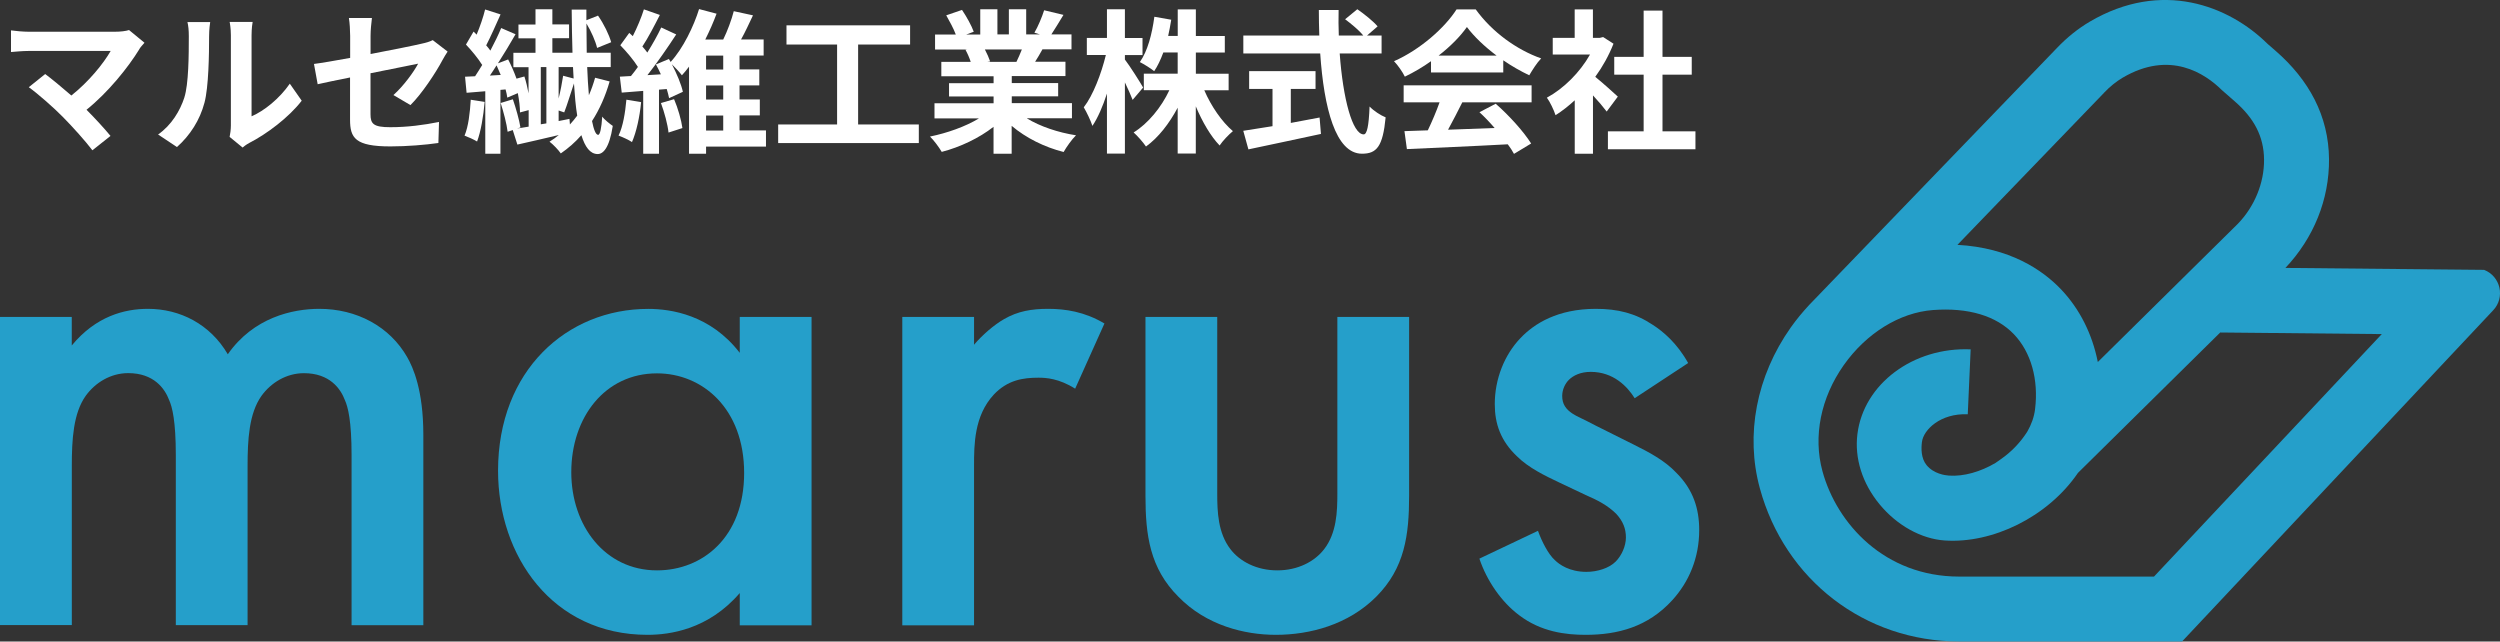
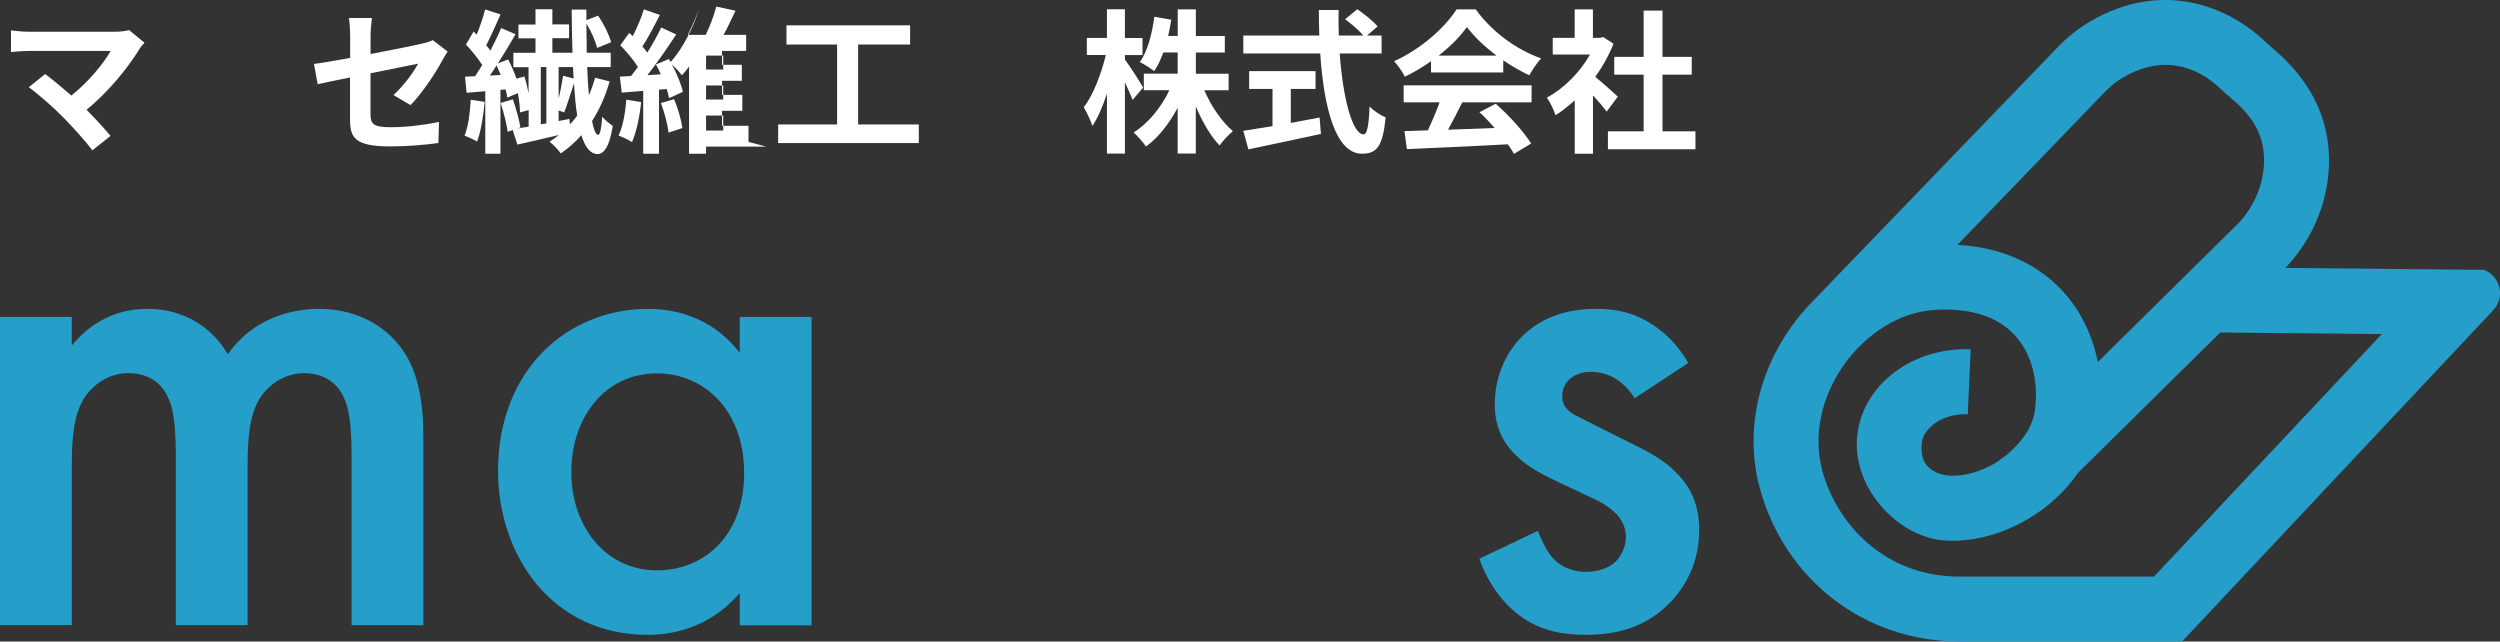
<svg xmlns="http://www.w3.org/2000/svg" id="_レイヤー_2" viewBox="0 0 438.66 112.57">
  <rect x="0" y="0" width="438.66" height="112.57" fill="#333333" stroke="none" />
  <defs>
    <style>.cls-1{fill:#259fca;}.cls-1,.cls-2{stroke-width:0px;}.cls-2{fill:#fff;}</style>
  </defs>
  <g id="_レイヤー_1-2">
    <path class="cls-1" d="M400.99,47.03c4.99-5.28,7.72-12.04,7.67-19.09-.06-7.61-3.52-13.93-9.4-19.04l-1.38-1.2c-6.82-6.74-18.58-11.3-31.18-3.91-2.06,1.21-4.02,2.78-5.79,4.64l-43.07,44.67s0,0-.01.01l-.34.35h0c-1.17,1.26-2.28,2.59-3.29,4.02-6.01,8.52-7.98,18.8-5.41,28.2,4.39,16.09,18.44,26.88,34.97,26.87h39.12l54.25-57.75.34-.36c2.13-2.26,1.29-5.96-1.6-7.09h0s-34.88-.34-34.88-.34ZM369.14,16.32c1.06-1.12,2.19-2.03,3.33-2.7,8.29-4.86,14.45-.72,17.39,2.19l2.3,2.01c3.27,2.86,5.07,6.04,5.1,10.2.03,4.1-1.68,8.24-4.61,11.26l-24.56,24.24c-.97-4.89-3.17-9.31-6.46-12.76-3.29-3.44-9-7.29-18.17-7.8l25.69-26.64ZM377.95,101.17h-34.18c-13.08,0-21.47-9.27-23.99-18.47-1.67-6.11-.31-12.9,3.73-18.63,3.96-5.61,9.81-9.23,15.66-9.67,6.18-.46,11.09,1,14.2,4.25,3,3.14,4.35,7.93,3.71,13.15-.17,1.38-.65,2.69-1.35,3.91l-.16.25c-1.17,1.78-2.67,3.33-4.41,4.55l-1.01.71c-2.61,1.55-5.57,2.41-8.17,2.23-.66-.05-2.66-.29-3.93-1.83-1-1.21-.96-2.97-.82-4.07.26-2.12,3.23-5.07,8.04-4.86l.51-11.39c-10.09-.43-18.78,6.08-19.87,14.85-.53,4.27.85,8.65,3.89,12.34,3.03,3.68,7.28,6.05,11.38,6.34,8.4.6,18.13-4.1,23.43-11.86l24.96-24.63,28.35.28-39.99,42.57Z" />
    <path class="cls-1" d="M0,55.61h12.59v5.01c4.24-5.14,9.25-6.43,13.37-6.43,5.65,0,10.92,2.7,14.01,7.97,4.5-6.43,11.31-7.97,16.06-7.97,6.55,0,12.34,3.08,15.42,8.48,1.03,1.8,2.83,5.78,2.83,13.62v33.41h-12.59v-29.82c0-6.04-.64-8.48-1.16-9.64-.77-2.06-2.7-4.76-7.2-4.76-3.08,0-5.78,1.67-7.45,3.98-2.19,3.08-2.44,7.71-2.44,12.34v27.89h-12.59v-29.82c0-6.04-.64-8.48-1.16-9.64-.77-2.06-2.7-4.76-7.2-4.76-3.08,0-5.78,1.67-7.45,3.98-2.19,3.08-2.44,7.71-2.44,12.34v27.89H0v-54.11Z" />
    <path class="cls-1" d="M129.8,55.61h12.6v54.11h-12.6v-5.66c-5.53,6.43-12.34,7.33-16.19,7.33-16.71,0-26.22-13.88-26.22-28.79,0-17.61,12.08-28.4,26.35-28.4,3.98,0,10.92,1.03,16.06,7.71v-6.3ZM100.24,82.86c0,9.38,5.91,17.22,15.04,17.22,7.97,0,15.29-5.78,15.29-17.09s-7.32-17.48-15.29-17.48c-9.13,0-15.04,7.71-15.04,17.35Z" />
-     <path class="cls-1" d="M158.32,55.61h12.59v4.88c1.41-1.67,3.47-3.47,5.27-4.5,2.44-1.41,4.88-1.8,7.71-1.8,3.08,0,6.43.51,9.9,2.57l-5.14,11.44c-2.83-1.8-5.14-1.93-6.43-1.93-2.7,0-5.4.39-7.84,2.96-3.47,3.73-3.47,8.87-3.47,12.47v28.02h-12.59v-54.11Z" />
-     <path class="cls-1" d="M213.58,55.61v30.97c0,3.21.13,6.94,2.31,9.77,1.67,2.19,4.63,3.73,8.23,3.73s6.55-1.54,8.23-3.73c2.18-2.83,2.31-6.55,2.31-9.77v-30.97h12.59v31.36c0,6.94-.77,12.72-5.78,17.74-4.88,4.88-11.57,6.68-17.61,6.68-5.53,0-12.21-1.67-17.09-6.68-5.01-5.01-5.78-10.8-5.78-17.74v-31.36h12.6Z" />
    <path class="cls-1" d="M286.83,69.88c-1.28-2.06-3.73-4.63-7.71-4.63-1.8,0-3.08.64-3.85,1.41-.64.64-1.16,1.67-1.16,2.83,0,1.41.64,2.31,1.8,3.08.77.51,1.54.77,4.24,2.19l6.43,3.21c2.83,1.41,5.53,2.83,7.58,5.01,2.96,2.96,3.99,6.3,3.99,10.03,0,4.88-1.8,9.12-4.76,12.34-4.24,4.63-9.51,6.04-15.17,6.04-3.47,0-7.84-.51-11.7-3.47-3.08-2.31-5.65-6.04-6.94-9.9l10.28-4.88c.64,1.8,1.8,4.11,2.96,5.14.77.77,2.57,2.06,5.53,2.06,1.93,0,3.99-.64,5.14-1.8,1.03-1.03,1.8-2.7,1.8-4.24s-.51-2.83-1.67-4.11c-1.54-1.54-3.34-2.44-5.4-3.34l-4.63-2.19c-2.44-1.16-5.4-2.57-7.45-4.63-2.83-2.7-3.86-5.66-3.86-9.13,0-4.37,1.67-8.61,4.5-11.57,2.44-2.57,6.55-5.14,13.24-5.14,3.85,0,6.94.77,10.02,2.83,1.8,1.16,4.24,3.21,6.17,6.68l-9.38,6.17Z" />
    <path class="cls-2" d="M24.44,8.65c-1.95,3.18-5.43,7.52-9.26,10.61,1.55,1.55,3.15,3.31,4.21,4.59l-3.18,2.52c-1.14-1.52-3.42-4.07-5.19-5.86-1.57-1.6-4.34-4.04-5.97-5.21l2.88-2.31c1.09.81,2.88,2.28,4.59,3.77,3.07-2.44,5.62-5.59,6.9-7.82H5.05c-1.09,0-2.55.14-3.12.19v-3.8c.71.11,2.2.24,3.12.24h15.07c1.03,0,1.95-.11,2.52-.3l2.71,2.23c-.38.43-.71.79-.92,1.14Z" />
-     <path class="cls-2" d="M32.34,17.12c.76-2.33.79-7.46.79-10.75,0-1.09-.08-1.82-.24-2.5h3.99c-.03.14-.19,1.33-.19,2.47,0,3.2-.08,8.93-.81,11.67-.81,3.07-2.52,5.73-4.83,7.79l-3.31-2.2c2.39-1.68,3.85-4.18,4.61-6.49ZM40.51,22V6.18c0-1.22-.19-2.25-.22-2.33h4.04c-.03.08-.19,1.14-.19,2.36v14.2c2.2-.95,4.89-3.09,6.71-5.73l2.09,2.99c-2.25,2.93-6.16,5.86-9.2,7.41-.6.33-.92.6-1.17.81l-2.28-1.87c.11-.52.22-1.28.22-2.01Z" />
    <path class="cls-2" d="M61.44,13.59c-2.42.49-4.56.92-5.7,1.19l-.65-3.56c1.28-.16,3.67-.57,6.35-1.06v-3.88c0-.9-.08-2.28-.22-3.12h4.04c-.11.84-.24,2.2-.24,3.12v3.2c3.96-.76,7.76-1.52,8.98-1.82.76-.16,1.41-.35,1.93-.62l2.61,2.01c-.24.38-.65,1-.9,1.49-1.19,2.25-3.66,5.97-5.62,7.9l-2.99-1.76c1.79-1.6,3.58-4.07,4.34-5.51-.84.19-4.51.9-8.36,1.68v7.19c0,1.68.49,2.28,3.47,2.28s5.86-.38,8.55-.92l-.11,3.69c-2.25.33-5.51.6-8.42.6-6.19,0-7.08-1.49-7.08-4.7v-7.41Z" />
    <path class="cls-2" d="M85.04,17.88c-.22,2.55-.68,5.24-1.33,6.95-.52-.33-1.6-.81-2.2-1.03.68-1.6.95-4.02,1.09-6.3l2.44.38ZM106.97,14.29c-.73,2.55-1.76,4.89-3.09,6.95.3,1.52.65,2.39,1.06,2.42.35.03.6-1.19.73-3.2.41.57,1.44,1.36,1.85,1.63-.62,4.02-1.76,4.97-2.69,4.94-1.28-.03-2.17-1.22-2.82-3.31-1.06,1.22-2.28,2.28-3.61,3.2-.41-.6-1.36-1.6-1.98-2.06.57-.35,1.11-.73,1.63-1.17-2.61.62-5.18,1.22-7.27,1.68l-.81-2.55-.9.3c-.16-1.38-.71-3.45-1.22-5.05l2.14-.65c.54,1.57,1.11,3.58,1.33,4.94l-.6.19c.62-.08,1.3-.22,2.04-.33v-2.9l-1.52.41c0-.92-.14-2.14-.38-3.39l-1.85.79c-.05-.43-.16-.92-.3-1.44l-.9.08v11.21h-2.66v-10.97c-1.17.11-2.28.19-3.28.27l-.27-2.82,1.76-.08c.41-.6.81-1.28,1.25-1.98-.73-1.17-1.85-2.52-2.85-3.58l1.33-2.28c.19.16.35.35.54.54.6-1.44,1.17-3.09,1.49-4.42l2.71.87c-.81,1.82-1.74,3.91-2.52,5.43.27.3.52.62.73.92.73-1.38,1.41-2.77,1.9-3.96l2.52,1.09c-.92,1.6-2.01,3.42-3.09,5.1l1.79-.68c.54,1.03,1.06,2.23,1.47,3.37l1.38-.38c.3.9.54,1.93.73,2.96v-4.59h-2.66v-2.52h3.88v-2.55h-2.99v-2.42h2.99V1.62h2.96v2.66h2.93v2.42h-2.93v2.55h3.53c-.08-2.36-.11-4.89-.14-7.57h2.58v1.87l2.04-.81c1.03,1.47,1.95,3.37,2.31,4.67l-2.47,1c-.27-1.17-1.03-2.9-1.87-4.29,0,1.76.03,3.5.05,5.13h4.21v2.52h-4.13c.08,1.79.16,3.47.3,4.94.43-.98.79-2.01,1.09-3.07l2.55.65ZM87.86,13.15c-.24-.57-.49-1.14-.73-1.68-.38.62-.79,1.22-1.17,1.79l1.9-.11ZM94.89,21.81l.98-.16v-9.88h-.98v10.04ZM100.65,13.78c-.05-.65-.08-1.33-.11-2.01h-2.52v5.51c.33-1.33.62-2.85.79-3.99l1.85.49ZM100,21.84c.46-.49.87-1,1.28-1.55-.27-1.63-.43-3.53-.57-5.65-.6,1.76-1.19,3.77-1.71,5.08l-.98-.33v1.85l1.9-.38.08.98Z" />
-     <path class="cls-2" d="M112.49,17.93c-.24,2.58-.84,5.27-1.6,7-.54-.38-1.71-.9-2.36-1.14.79-1.6,1.17-4.02,1.38-6.3l2.58.43ZM134.42,25.72h-10.53v1.25h-2.99v-15.28c-.41.54-.81,1.06-1.25,1.52-.41-.54-1.17-1.36-1.76-1.93.87,1.66,1.66,3.56,1.93,4.83l-2.42,1.11c-.08-.46-.24-1-.41-1.6l-1.36.11v11.24h-2.77v-11.02l-3.77.3-.33-2.8,1.95-.11c.41-.49.81-1.03,1.22-1.6-.76-1.22-2.01-2.69-3.09-3.8l1.57-2.17c.19.19.41.38.62.57.76-1.49,1.52-3.31,1.95-4.7l2.8.98c-.95,1.87-2.06,4.02-3.07,5.54.33.35.62.73.87,1.06.95-1.52,1.82-3.07,2.44-4.4l2.63,1.22c-1.49,2.28-3.34,4.97-5.05,7.14l2.36-.14c-.27-.6-.57-1.19-.87-1.74l2.28-.95.3.52c2.2-2.39,4.07-6.3,4.99-9.28l3.07.81c-.54,1.47-1.22,3.01-1.98,4.53h3.15c.73-1.49,1.47-3.47,1.85-4.97l3.37.73c-.68,1.44-1.38,2.96-2.09,4.23h3.96v2.82h-4.23v2.44h3.47v2.8h-3.47v2.47h3.56v2.8h-3.56v2.63h4.64v2.82ZM118.27,17.39c.68,1.57,1.28,3.69,1.47,5.08l-2.44.79c-.14-1.38-.71-3.53-1.33-5.18l2.31-.68ZM123.89,9.76v2.44h3.01v-2.44h-3.01ZM126.9,15h-3.01v2.47h3.01v-2.47ZM123.89,22.9h3.01v-2.63h-3.01v2.63Z" />
+     <path class="cls-2" d="M112.49,17.93c-.24,2.58-.84,5.27-1.6,7-.54-.38-1.71-.9-2.36-1.14.79-1.6,1.17-4.02,1.38-6.3l2.58.43ZM134.42,25.72h-10.53v1.25h-2.99v-15.28c-.41.54-.81,1.06-1.25,1.52-.41-.54-1.17-1.36-1.76-1.93.87,1.66,1.66,3.56,1.93,4.83l-2.42,1.11c-.08-.46-.24-1-.41-1.6l-1.36.11v11.24h-2.77v-11.02l-3.77.3-.33-2.8,1.95-.11c.41-.49.81-1.03,1.22-1.6-.76-1.22-2.01-2.69-3.09-3.8l1.57-2.17c.19.19.41.38.62.57.76-1.49,1.52-3.31,1.95-4.7l2.8.98c-.95,1.87-2.06,4.02-3.07,5.54.33.35.62.73.87,1.06.95-1.52,1.82-3.07,2.44-4.4l2.63,1.22c-1.49,2.28-3.34,4.97-5.05,7.14l2.36-.14c-.27-.6-.57-1.19-.87-1.74l2.28-.95.3.52c2.2-2.39,4.07-6.3,4.99-9.28c-.54,1.47-1.22,3.01-1.98,4.53h3.15c.73-1.49,1.47-3.47,1.85-4.97l3.37.73c-.68,1.44-1.38,2.96-2.09,4.23h3.96v2.82h-4.23v2.44h3.47v2.8h-3.47v2.47h3.56v2.8h-3.56v2.63h4.64v2.82ZM118.27,17.39c.68,1.57,1.28,3.69,1.47,5.08l-2.44.79c-.14-1.38-.71-3.53-1.33-5.18l2.31-.68ZM123.89,9.76v2.44h3.01v-2.44h-3.01ZM126.9,15h-3.01v2.47h3.01v-2.47ZM123.89,22.9h3.01v-2.63h-3.01v2.63Z" />
    <path class="cls-2" d="M161.22,21.84v3.26h-24.68v-3.26h10.34V7.81h-8.88v-3.37h21.69v3.37h-9.12v14.03h10.64Z" />
-     <path class="cls-2" d="M180.2,20.78c2.31,1.41,5.46,2.47,8.6,2.96-.73.71-1.68,2.06-2.17,2.93-3.34-.84-6.62-2.47-9.12-4.59v4.89h-3.18v-4.72c-2.52,1.98-5.86,3.56-9.09,4.4-.46-.79-1.38-2.04-2.06-2.69,3.04-.62,6.24-1.76,8.58-3.18h-7.79v-2.66h10.37v-1.19h-7.82v-2.33h7.82v-1.22h-9.17v-2.52h5.16c-.22-.68-.57-1.49-.92-2.12l.33-.05h-5.67v-2.63h3.64c-.38-1.03-1.09-2.33-1.68-3.37l2.77-.95c.79,1.17,1.68,2.77,2.06,3.83l-1.33.49h2.47V1.62h3.01v4.42h2.01V1.62h3.04v4.42h2.42l-.98-.3c.65-1.11,1.33-2.74,1.71-3.94l3.39.81c-.76,1.25-1.49,2.47-2.12,3.42h3.53v2.63h-5.1c-.43.79-.87,1.52-1.28,2.17h5.32v2.52h-9.42v1.22h8.14v2.33h-8.14v1.19h10.56v2.66h-7.87ZM172.81,8.68c.38.71.73,1.52.92,2.09l-.46.08h5.08c.33-.65.65-1.44.95-2.17h-6.49Z" />
    <path class="cls-2" d="M198.74,17.53c-.3-.76-.81-1.93-1.36-3.07v12.49h-3.15v-10.53c-.73,2.25-1.6,4.26-2.55,5.67-.3-.92-1-2.39-1.52-3.26,1.63-2.09,3.09-5.92,3.88-9.18h-3.34v-2.99h3.53V1.62h3.15v5.05h3.09v2.99h-3.09v.79c.79,1,2.77,4.13,3.2,4.91l-1.85,2.17ZM211.31,15.84c1.19,2.77,3.09,5.54,5.02,7.17-.73.6-1.82,1.74-2.33,2.52-1.57-1.63-3.04-4.15-4.18-6.87v8.28h-3.18v-8.04c-1.49,2.8-3.39,5.24-5.56,6.81-.49-.73-1.49-1.87-2.17-2.47,2.52-1.55,4.86-4.4,6.27-7.41h-4.48v-2.9h5.94v-3.72h-2.52c-.46,1.25-1,2.39-1.6,3.28-.54-.46-1.82-1.25-2.52-1.6,1.36-1.9,2.14-4.91,2.55-7.95l2.96.52c-.16.98-.33,1.93-.54,2.85h1.68V1.65h3.18v4.67h5.08v2.9h-5.08v3.72h5.75v2.9h-4.26Z" />
    <path class="cls-2" d="M235.07,9.38c.57,7.93,2.23,14.2,4.21,14.2.57,0,.9-1.44,1.03-4.89.73.76,1.93,1.55,2.82,1.9-.49,5.13-1.57,6.38-4.15,6.38-4.64,0-6.68-8.04-7.33-17.59h-13.49v-3.15h13.33c-.05-1.47-.08-2.99-.08-4.48h3.47c-.03,1.49-.03,3.01.03,4.48h4.29c-.73-.92-2.09-2.04-3.18-2.85l2.14-1.76c1.22.84,2.82,2.12,3.56,3.01l-1.85,1.6h2.55v3.15h-7.36ZM226.49,21.57c1.66-.3,3.39-.62,5.05-.95l.24,2.88c-4.45.98-9.23,1.95-12.73,2.71l-.9-3.26c1.38-.22,3.18-.49,5.13-.81v-6.54h-4.1v-3.12h11.65v3.12h-4.34v5.97Z" />
    <path class="cls-2" d="M251.09,10.74c-1.44,1.03-3.01,1.95-4.59,2.71-.38-.79-1.22-2.01-1.9-2.71,4.62-2.04,8.93-5.89,10.97-9.09h3.37c2.88,3.99,7.19,7.08,11.48,8.6-.81.84-1.52,2.01-2.09,2.96-1.49-.71-3.07-1.6-4.56-2.63v2.14h-12.68v-1.98ZM246.29,14.97h22.45v2.99h-12.16c-.79,1.6-1.68,3.28-2.5,4.8,2.61-.08,5.4-.19,8.17-.3-.84-.98-1.76-1.95-2.66-2.77l2.85-1.49c2.42,2.12,4.94,4.94,6.22,6.98l-3.01,1.82c-.27-.52-.65-1.09-1.09-1.68-6.38.35-13.08.62-17.7.84l-.43-3.15,4.1-.14c.73-1.52,1.49-3.31,2.06-4.91h-6.3v-2.99ZM262.6,9.76c-2.09-1.57-3.96-3.34-5.21-5.02-1.17,1.66-2.91,3.42-4.97,5.02h10.18Z" />
    <path class="cls-2" d="M281.93,19.59c-.57-.76-1.49-1.85-2.42-2.85v10.23h-3.2v-9.37c-1.09,1-2.23,1.9-3.37,2.61-.27-.87-1.03-2.44-1.52-3.07,2.96-1.6,5.81-4.45,7.57-7.57h-6.54v-2.93h3.85V1.65h3.2v4.99h1.22l.57-.14,1.82,1.17c-.81,2.06-1.9,4.02-3.2,5.81,1.3,1.06,3.39,2.93,3.96,3.47l-1.96,2.63ZM297.49,23.04v3.15h-15.36v-3.15h6.27v-9.94h-5.16v-3.12h5.16V1.86h3.31v8.12h5.13v3.12h-5.13v9.94h5.78Z" />
  </g>
</svg>